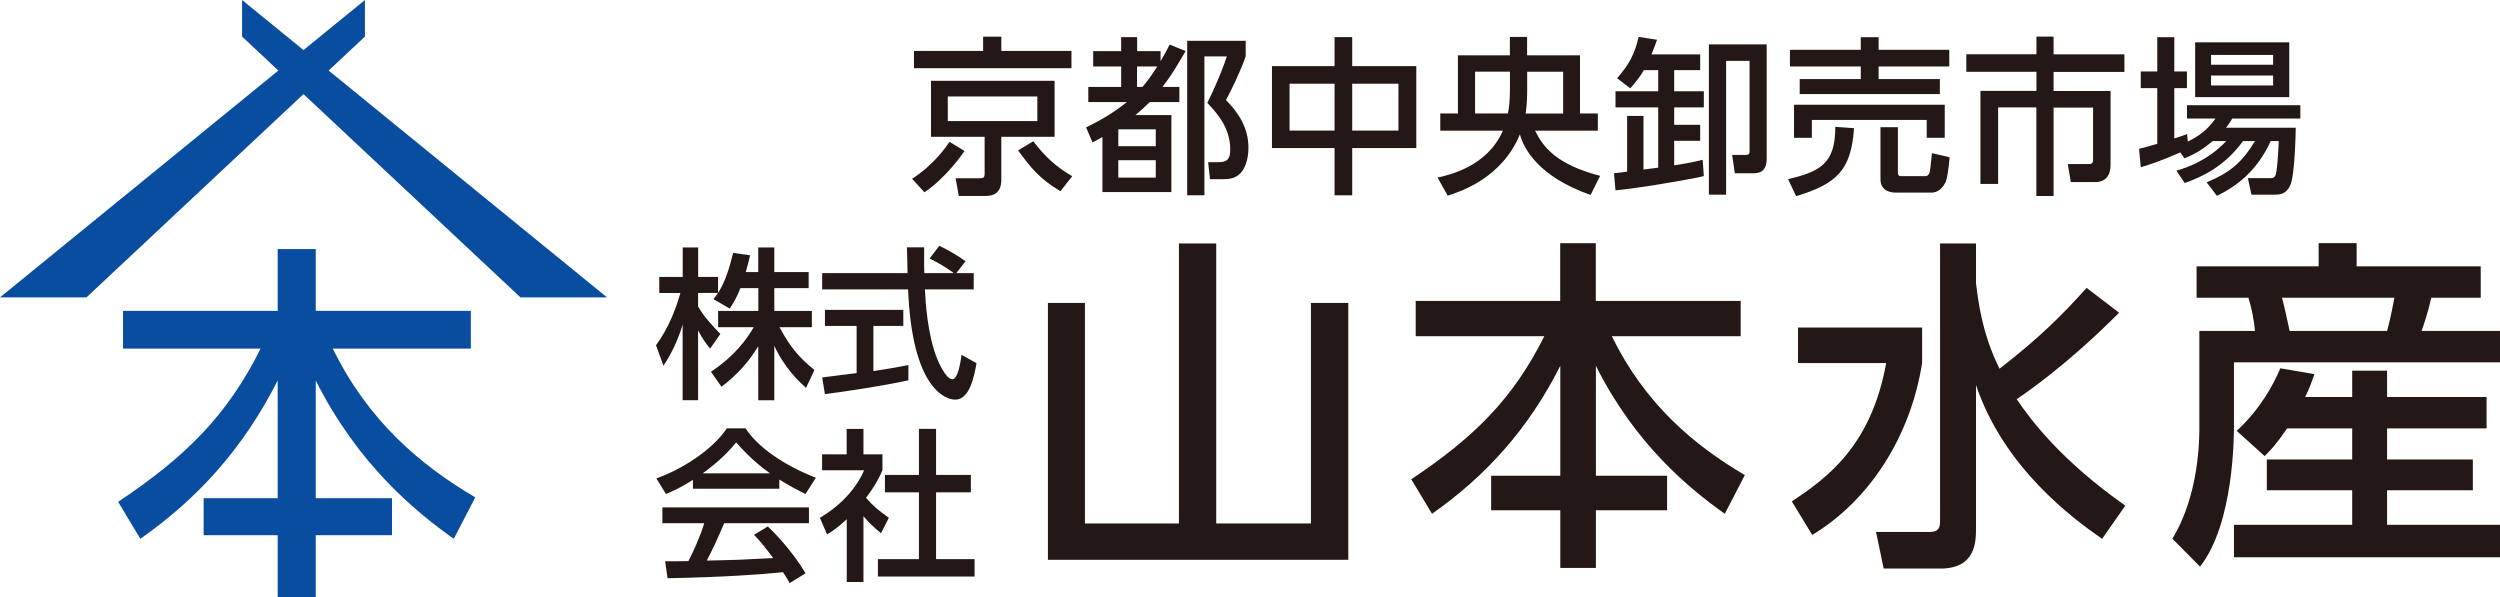
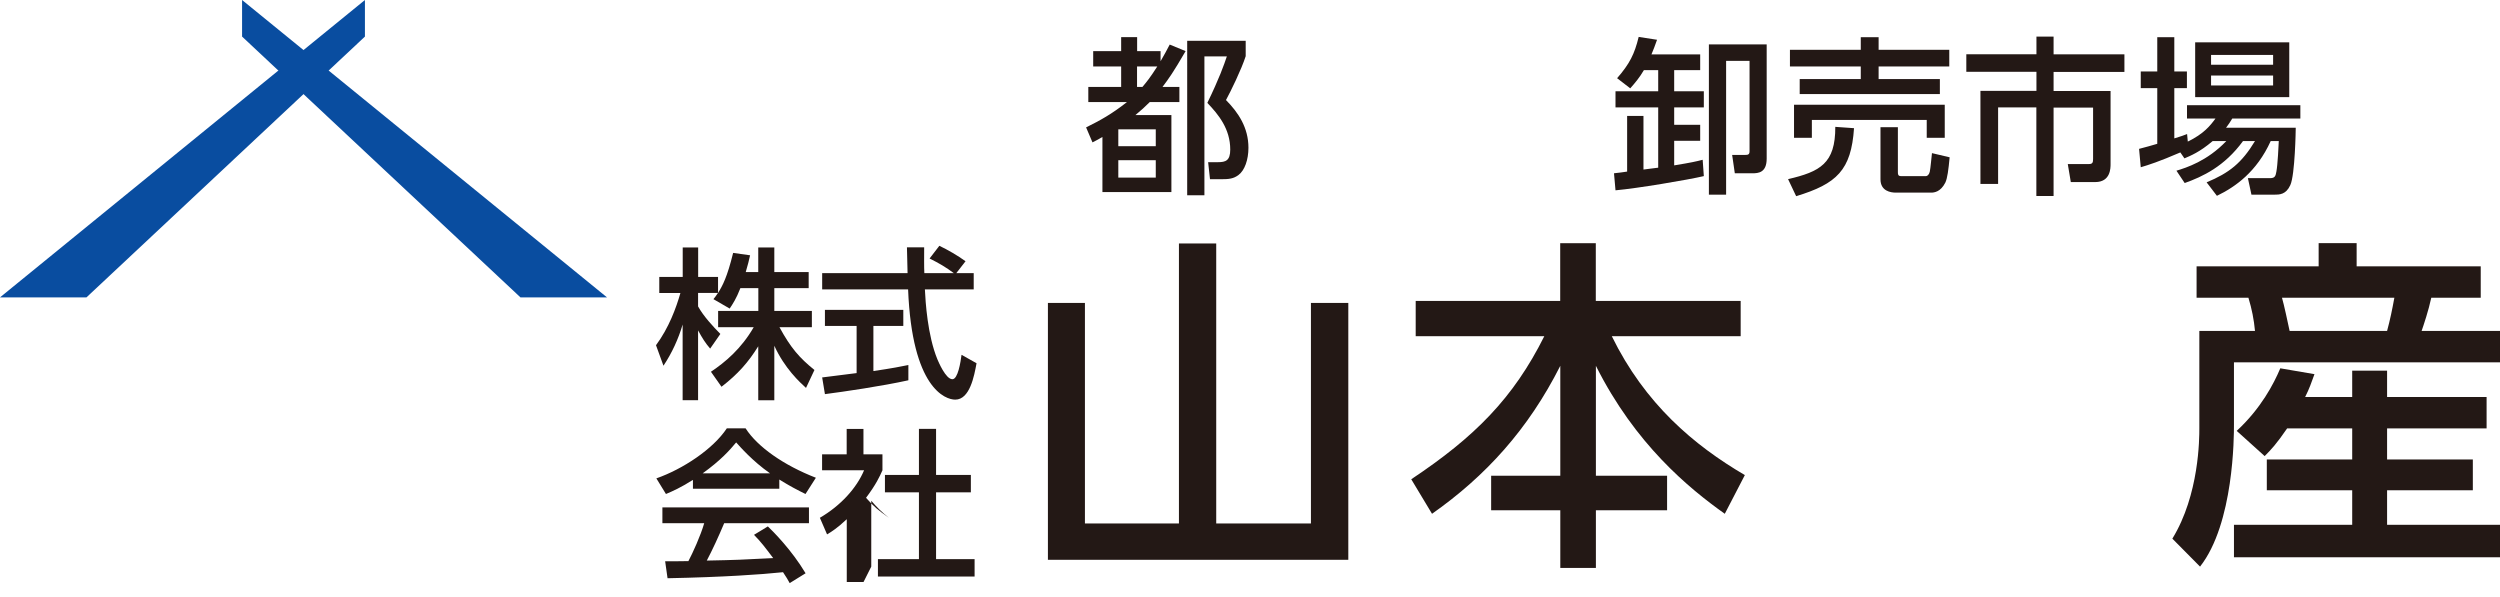
<svg xmlns="http://www.w3.org/2000/svg" id="_レイヤー_1" width="281.63" height="67.24" viewBox="0 0 281.63 67.24">
  <defs>
    <style>.cls-1{fill:#094da0;}.cls-2{fill:#231815;}</style>
  </defs>
  <g>
    <path class="cls-2" d="M137.01,27.43v31.54h10.67v-24.84h4.21v28.93h-33.84v-28.93h4.17v24.84h10.59V27.43h4.21Z" />
    <path class="cls-2" d="M159.48,33.9h16.28v-6.5h4.01v6.5h16.32v3.97h-14.52c3.74,7.63,9.23,12.27,14.99,15.65l-2.26,4.36c-4.05-2.88-10.09-7.83-14.52-16.67v12.38h8.02v3.89h-8.02v6.5h-4.01v-6.5h-7.79v-3.89h7.79v-12.38c-3.62,7.17-8.41,12.42-14.45,16.67l-2.34-3.89c7.13-4.75,11.49-9.11,14.99-16.12h-14.49v-3.97Z" />
-     <path class="cls-2" d="M202.55,36.9h13.98v4.01c-1.32,8.29-5.92,15.46-12.38,19.35l-2.3-3.78c4.09-2.69,8.96-6.35,10.63-15.58h-9.93v-4.01Zm20.05-5.02c.23,1.83,.62,5.57,2.65,9.66,4.48-3.47,7.05-6.04,9.81-9.11l3.66,2.8c-1.99,1.99-6.23,6.11-11.53,9.74,1.64,2.45,5.14,7.01,12.23,11.99l-2.61,3.74c-3.27-2.26-11.06-7.98-14.21-17.33v16.12c0,1.48,0,4.56-4.01,4.56h-6.39l-.86-4.13h6.08c.58,0,1.13-.16,1.13-1.09V27.43h4.05v4.44Z" />
    <path class="cls-2" d="M247.45,30h13.75v-2.61h4.28v2.61h13.98v3.54h-5.57c-.31,1.44-.86,3.08-1.09,3.74h8.84v3.54h-29.98v7.05c0,1.25,0,11.1-3.82,15.96l-3.12-3.15c3.04-4.95,3.04-11.33,3.04-12.42v-10.98h6.27c-.12-1.29-.35-2.45-.74-3.74h-5.84v-3.54Zm10.2,18.26c-1.17,1.71-1.79,2.38-2.53,3.12l-3.15-2.84c2.73-2.53,4.17-5.29,4.91-7.05l3.85,.66c-.35,.97-.58,1.64-1.05,2.57h5.3v-2.96h3.93v2.96h11.21v3.54h-11.21v3.5h9.66v3.47h-9.66v3.89h12.73v3.66h-29.98v-3.66h13.32v-3.89h-9.62v-3.47h9.62v-3.5h-7.32Zm-.58-14.72c.23,.78,.66,2.8,.86,3.74h10.98c.35-1.29,.58-2.42,.82-3.74h-12.66Z" />
  </g>
  <g>
    <path class="cls-2" d="M83.41,32.45c-.48,1.23-.86,1.78-1.21,2.31l-1.83-1.06c.15-.18,.35-.44,.51-.7h-2.24v1.52c.62,1.12,1.67,2.24,2.51,3.1l-1.15,1.65c-.55-.64-.88-1.17-1.36-2.05v7.86h-1.74v-8.52c-.48,1.63-1.21,3.22-2.16,4.64l-.84-2.31c1.45-1.96,2.27-4.2,2.75-5.88h-2.38v-1.81h2.64v-3.32h1.74v3.32h2.24v1.8c.51-.81,1.03-1.78,1.7-4.51l1.91,.27c-.11,.51-.26,1.12-.49,1.89h1.41v-2.77h1.81v2.77h3.87v1.81h-3.87v2.57h4.23v1.83h-3.65c1.28,2.35,2.25,3.45,3.94,4.82l-.95,2.02c-.68-.62-2.4-2.18-3.57-4.75v6.14h-1.81v-6.08c-1.12,1.81-2.31,3.15-4.14,4.56l-1.19-1.69c1.61-1.08,3.41-2.58,4.82-5.02h-4.01v-1.83h4.53v-2.57h-2Z" />
    <path class="cls-2" d="M107.71,30.77h1.98v1.83h-5.5c.07,1.39,.29,5.15,1.41,7.88,.09,.2,.92,2.24,1.69,2.24,.62,0,.92-1.91,1.03-2.75l1.69,.95c-.26,1.41-.75,4.1-2.4,4.1-1.1,0-4.87-1.26-5.31-12.42h-9.68v-1.83h9.62c0-.4-.05-2.44-.07-2.91h1.94c0,1.14-.02,2.18,.02,2.91h3.32c-.88-.66-1.63-1.1-2.73-1.65l1.1-1.43c.93,.44,2.07,1.1,2.95,1.74l-1.04,1.34Zm-15.1,11.75c.99-.13,3.46-.44,3.89-.49v-5.31h-3.57v-1.81h8.83v1.81h-3.37v5.08c2.11-.31,3.23-.53,3.94-.68v1.72c-2.99,.66-7.24,1.28-9.4,1.56l-.31-1.87Z" />
    <path class="cls-2" d="M78.04,54.07c-1.39,.88-2.24,1.25-3.02,1.58l-1.08-1.76c2.95-1.03,6.38-3.28,7.94-5.64h2.11c1.34,2.09,4.29,4.16,7.92,5.57l-1.17,1.83c-.77-.38-1.83-.92-2.95-1.63v1.04h-9.73v-.99Zm10.92,11.62c-.22-.4-.33-.6-.75-1.23-2.51,.26-6.62,.55-13.01,.68l-.27-1.91c.38,0,2.05,0,2.62-.02,.48-.9,1.39-2.9,1.78-4.27h-4.71v-1.78h16.51v1.78h-9.55c-.62,1.48-1.34,3.04-1.96,4.21,3.43-.07,3.81-.09,7.48-.28-.9-1.19-1.36-1.81-2.16-2.62l1.56-.95c.57,.55,2.66,2.62,4.25,5.28l-1.78,1.1Zm-2.22-12.37c-1.98-1.39-3.37-2.99-3.81-3.48-.73,.88-1.72,2-3.77,3.48h7.59Z" />
-     <path class="cls-2" d="M97.28,65.56h-1.89v-7.07c-1.1,1.03-1.65,1.36-2.22,1.71l-.81-1.87c2.35-1.37,4.14-3.35,4.98-5.35h-4.73v-1.8h2.77v-2.86h1.89v2.86h2.14v1.8c-.31,.7-.73,1.61-1.85,3.1,.94,1.06,1.37,1.38,2.57,2.25l-.88,1.74c-.86-.7-1.36-1.19-1.98-1.92v7.42Zm6.25-17.25h1.92v5.19h3.92v1.96h-3.92v7.53h4.34v1.96h-10.89v-1.96h4.62v-7.53h-3.83v-1.96h3.83v-5.19Z" />
+     <path class="cls-2" d="M97.28,65.56h-1.89v-7.07c-1.1,1.03-1.65,1.36-2.22,1.71l-.81-1.87c2.35-1.37,4.14-3.35,4.98-5.35h-4.73v-1.8h2.77v-2.86h1.89v2.86h2.14v1.8c-.31,.7-.73,1.61-1.85,3.1,.94,1.06,1.37,1.38,2.57,2.25c-.86-.7-1.36-1.19-1.98-1.92v7.42Zm6.25-17.25h1.92v5.19h3.92v1.96h-3.92v7.53h4.34v1.96h-10.89v-1.96h4.62v-7.53h-3.83v-1.96h3.83v-5.19Z" />
  </g>
  <g>
-     <path class="cls-2" d="M102.75,20.14c2.45-1.58,3.76-3.51,4.22-4.16l1.69,1.03c-.36,.51-2.17,3.08-4.52,4.65l-1.39-1.52Zm17.95-12.46h-17.74v-1.94h7.79v-1.61h2.05v1.61h7.9v1.94Zm-1.9,7.73h-6v4.84c0,.49-.06,1.82-1.69,1.82h-3.1l-.36-1.99h2.64c.42,0,.63,0,.63-.51v-4.16h-6.04v-6.31h13.92v6.31Zm-1.94-4.54h-10.09v2.77h10.09v-2.77Zm-.46,5.05c1.39,1.8,2.62,2.91,4.39,3.93l-1.33,1.69c-2.24-1.33-3.25-2.51-4.77-4.6l1.71-1.03Z" />
    <path class="cls-2" d="M133.56,5.76c-1.41,2.43-1.9,3.1-2.6,4.03h1.9v1.71h-3.34c-.57,.57-.93,.89-1.61,1.46h4.05v8.68h-7.77v-6.21c-.46,.27-.55,.32-1.12,.61l-.72-1.69c1.58-.78,2.89-1.5,4.6-2.85h-4.35v-1.71h3.7v-2.3h-3.15v-1.73h3.15v-1.58h1.8v1.58h2.64v1.14c.48-.82,.68-1.22,1.03-1.88l1.8,.74Zm-3.36,8.81h-4.22v1.9h4.22v-1.9Zm0,3.48h-4.22v1.96h4.22v-1.96Zm-1.5-8.26c.48-.57,.84-1.01,1.67-2.3h-2.28v2.3h.61Zm11.63-3.46c-.48,1.5-1.69,3.97-2.22,4.94,1.39,1.41,2.53,3.1,2.53,5.38,0,1.33-.42,2.56-1.14,3.08-.55,.4-1.04,.46-1.94,.46h-1.25l-.21-1.92h1.1c.87,0,1.39-.17,1.39-1.42,0-2.34-1.33-3.95-2.58-5.26,1.35-2.77,1.88-4.29,2.2-5.24h-2.53v15.65h-1.94V4.6h6.59v1.73Z" />
-     <path class="cls-2" d="M150.34,7.45v-3.27h1.99v3.27h7.22v9.23h-7.22v5.32h-1.99v-5.32h-7.05V7.45h7.05Zm0,1.98h-5.07v5.28h5.07v-5.28Zm7.2,0h-5.21v5.28h5.21v-5.28Z" />
-     <path class="cls-2" d="M161.97,20c1.29-.29,5.59-1.25,7.33-5.28h-7.05v-1.94h1.99V6.23h5.85v-2.07h1.94v2.07h5.96v6.55h2.01v1.94h-7.07c.91,1.86,2.43,3.82,7.33,5.09l-1.08,2.15c-5.89-2.07-7.52-5.21-7.96-6.82-2.05,4.96-6.73,6.44-8.13,6.9l-1.14-2.03Zm8.13-11.93h-3.93v4.71h3.7c.11-.51,.23-1.46,.23-2.74v-1.98Zm1.94,2c0,.44,0,1.6-.17,2.72h4.22v-4.71h-4.05v2Z" />
    <path class="cls-2" d="M186.8,18.9v-6.8h-4.81v-1.82h4.81v-2.38h-1.61c-.51,.87-1.03,1.48-1.54,2.05l-1.48-1.14c1.42-1.63,1.96-2.72,2.43-4.65l2.07,.32c-.25,.7-.4,1.12-.63,1.65h5.49v1.77h-2.93v2.38h3.34v1.82h-3.34v1.96h2.93v1.8h-2.93v2.77c1.96-.32,2.47-.44,3.21-.63l.13,1.84c-1.79,.42-7.54,1.39-9.95,1.6l-.17-1.92c.47-.04,1.06-.13,1.48-.19v-6.27h1.84v6.04c.4-.06,1.31-.17,1.65-.21Zm12.22-13.91v12.88c0,1.6-.97,1.65-1.6,1.65h-1.99l-.3-2.07h1.5c.27,0,.46-.04,.46-.4V6.86h-2.64v15.07h-1.94V5h6.52Z" />
    <path class="cls-2" d="M208.86,14.44c-.32,4.73-1.94,6.27-6.52,7.66l-.91-1.92c3.59-.84,5.34-1.75,5.32-5.89l2.11,.15Zm-7.22-8.83h7.98v-1.42h2.01v1.42h7.96v1.88h-7.96v1.42h6.9v1.69h-15.79v-1.69h6.88v-1.42h-7.98v-1.88Zm.46,6.19h16.98v3.72h-2.03v-2.01h-12.94v2.01h-2.01v-3.72Zm17.53,5.93c-.13,1.37-.25,2.36-.49,2.85-.53,1.04-1.25,1.12-1.6,1.12h-3.97c-.57,0-1.73-.17-1.73-1.5v-5.87h1.96v5.05c0,.27,.02,.46,.36,.46h2.81c.13,0,.34-.15,.42-.48,.09-.38,.21-1.82,.25-2.11l1.99,.47Z" />
    <path class="cls-2" d="M229.4,4.12h1.94v2h7.98v1.98h-7.98v2.15h6.42v8.23c0,.46,0,2.03-1.73,2.03h-2.75l-.34-2.03h2.39c.4,0,.46-.19,.46-.57v-5.79h-4.45v9.96h-1.94V12.1h-4.31v8.62h-1.99V10.24h6.31v-2.15h-7.9v-1.98h7.9v-2Z" />
    <path class="cls-2" d="M249.25,15.9c-1.44,1.23-2.49,1.65-3.17,1.94l-.46-.67c-2.41,1.04-3.57,1.41-4.46,1.67l-.19-2.07c.44-.1,1.75-.48,2.05-.57v-6.27h-1.86v-1.88h1.86v-3.86h1.92v3.86h1.42v1.88h-1.42v5.66c.85-.27,.97-.3,1.44-.49l.08,.85c1.79-.87,2.53-1.79,3.12-2.6h-3.21v-1.5h12.77v1.5h-7.67c-.25,.4-.38,.63-.7,1.04h7.85c0,.21-.08,5.3-.61,6.46-.49,1.08-1.23,1.08-1.82,1.08h-2.56l-.4-1.86h2.49c.57,0,.63-.25,.72-.74,.15-.78,.25-3,.27-3.44h-.91c-1.58,3.48-3.99,5.17-6.06,6.17l-1.16-1.52c2.55-1.06,3.95-2.17,5.45-4.65h-1.35c-2.09,2.87-4.56,4.01-6.57,4.73l-.93-1.39c1.12-.34,3.46-1.08,5.62-3.34h-1.52Zm-1.96-11.13h10.6v6.17h-10.6V4.77Zm1.79,1.42v1.1h6.99v-1.1h-6.99Zm0,2.32v1.12h6.99v-1.12h-6.99Z" />
  </g>
-   <path class="cls-1" d="M13.86,35.02H31.28v-6.96h4.29v6.96h17.47v4.25h-15.55c4,8.17,9.88,13.13,16.05,16.76l-2.42,4.67c-4.34-3.08-10.8-8.38-15.55-17.84v13.26h8.59v4.17h-8.59v6.96h-4.29v-6.96h-8.34v-4.17h8.34v-13.26c-3.88,7.67-9,13.3-15.47,17.84l-2.5-4.17c7.63-5.09,12.3-9.75,16.05-17.26H13.86v-4.25Z" />
  <polygon class="cls-1" points="41.11 0 41.11 4.12 9.74 33.5 0 33.5 41.11 0" />
  <polygon class="cls-1" points="27.27 0 27.27 4.12 58.63 33.5 68.38 33.5 27.27 0" />
</svg>